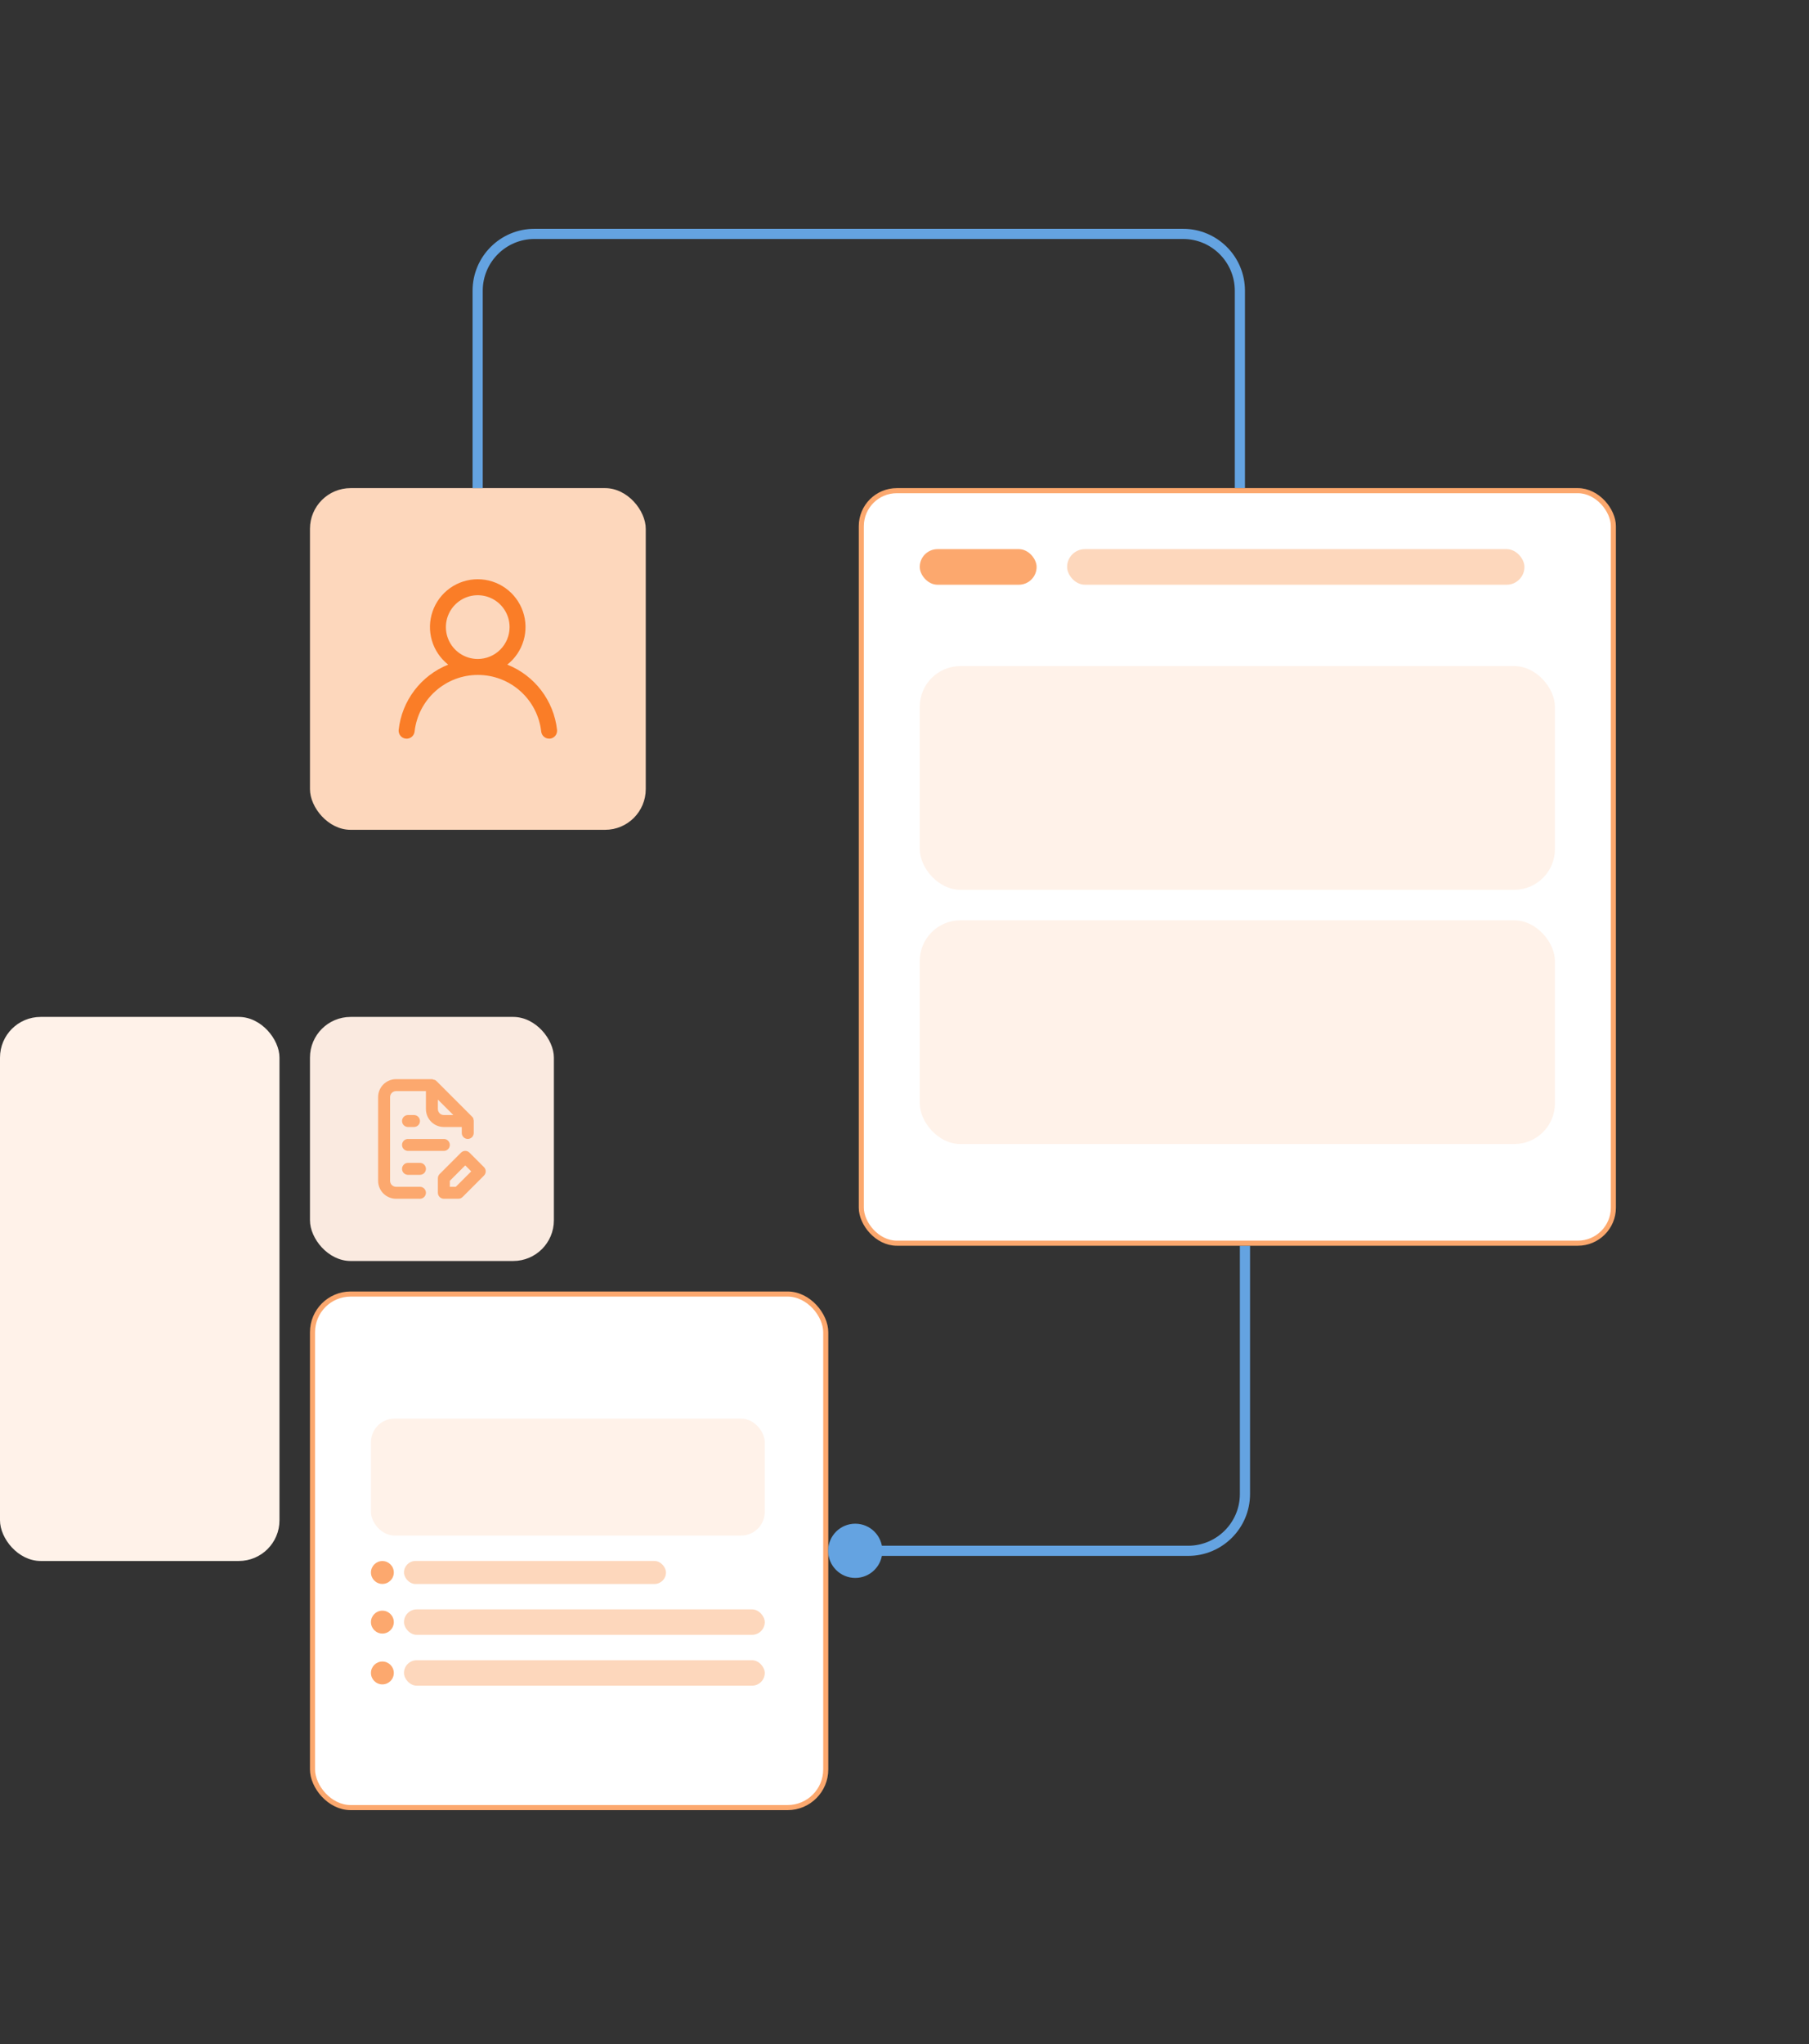
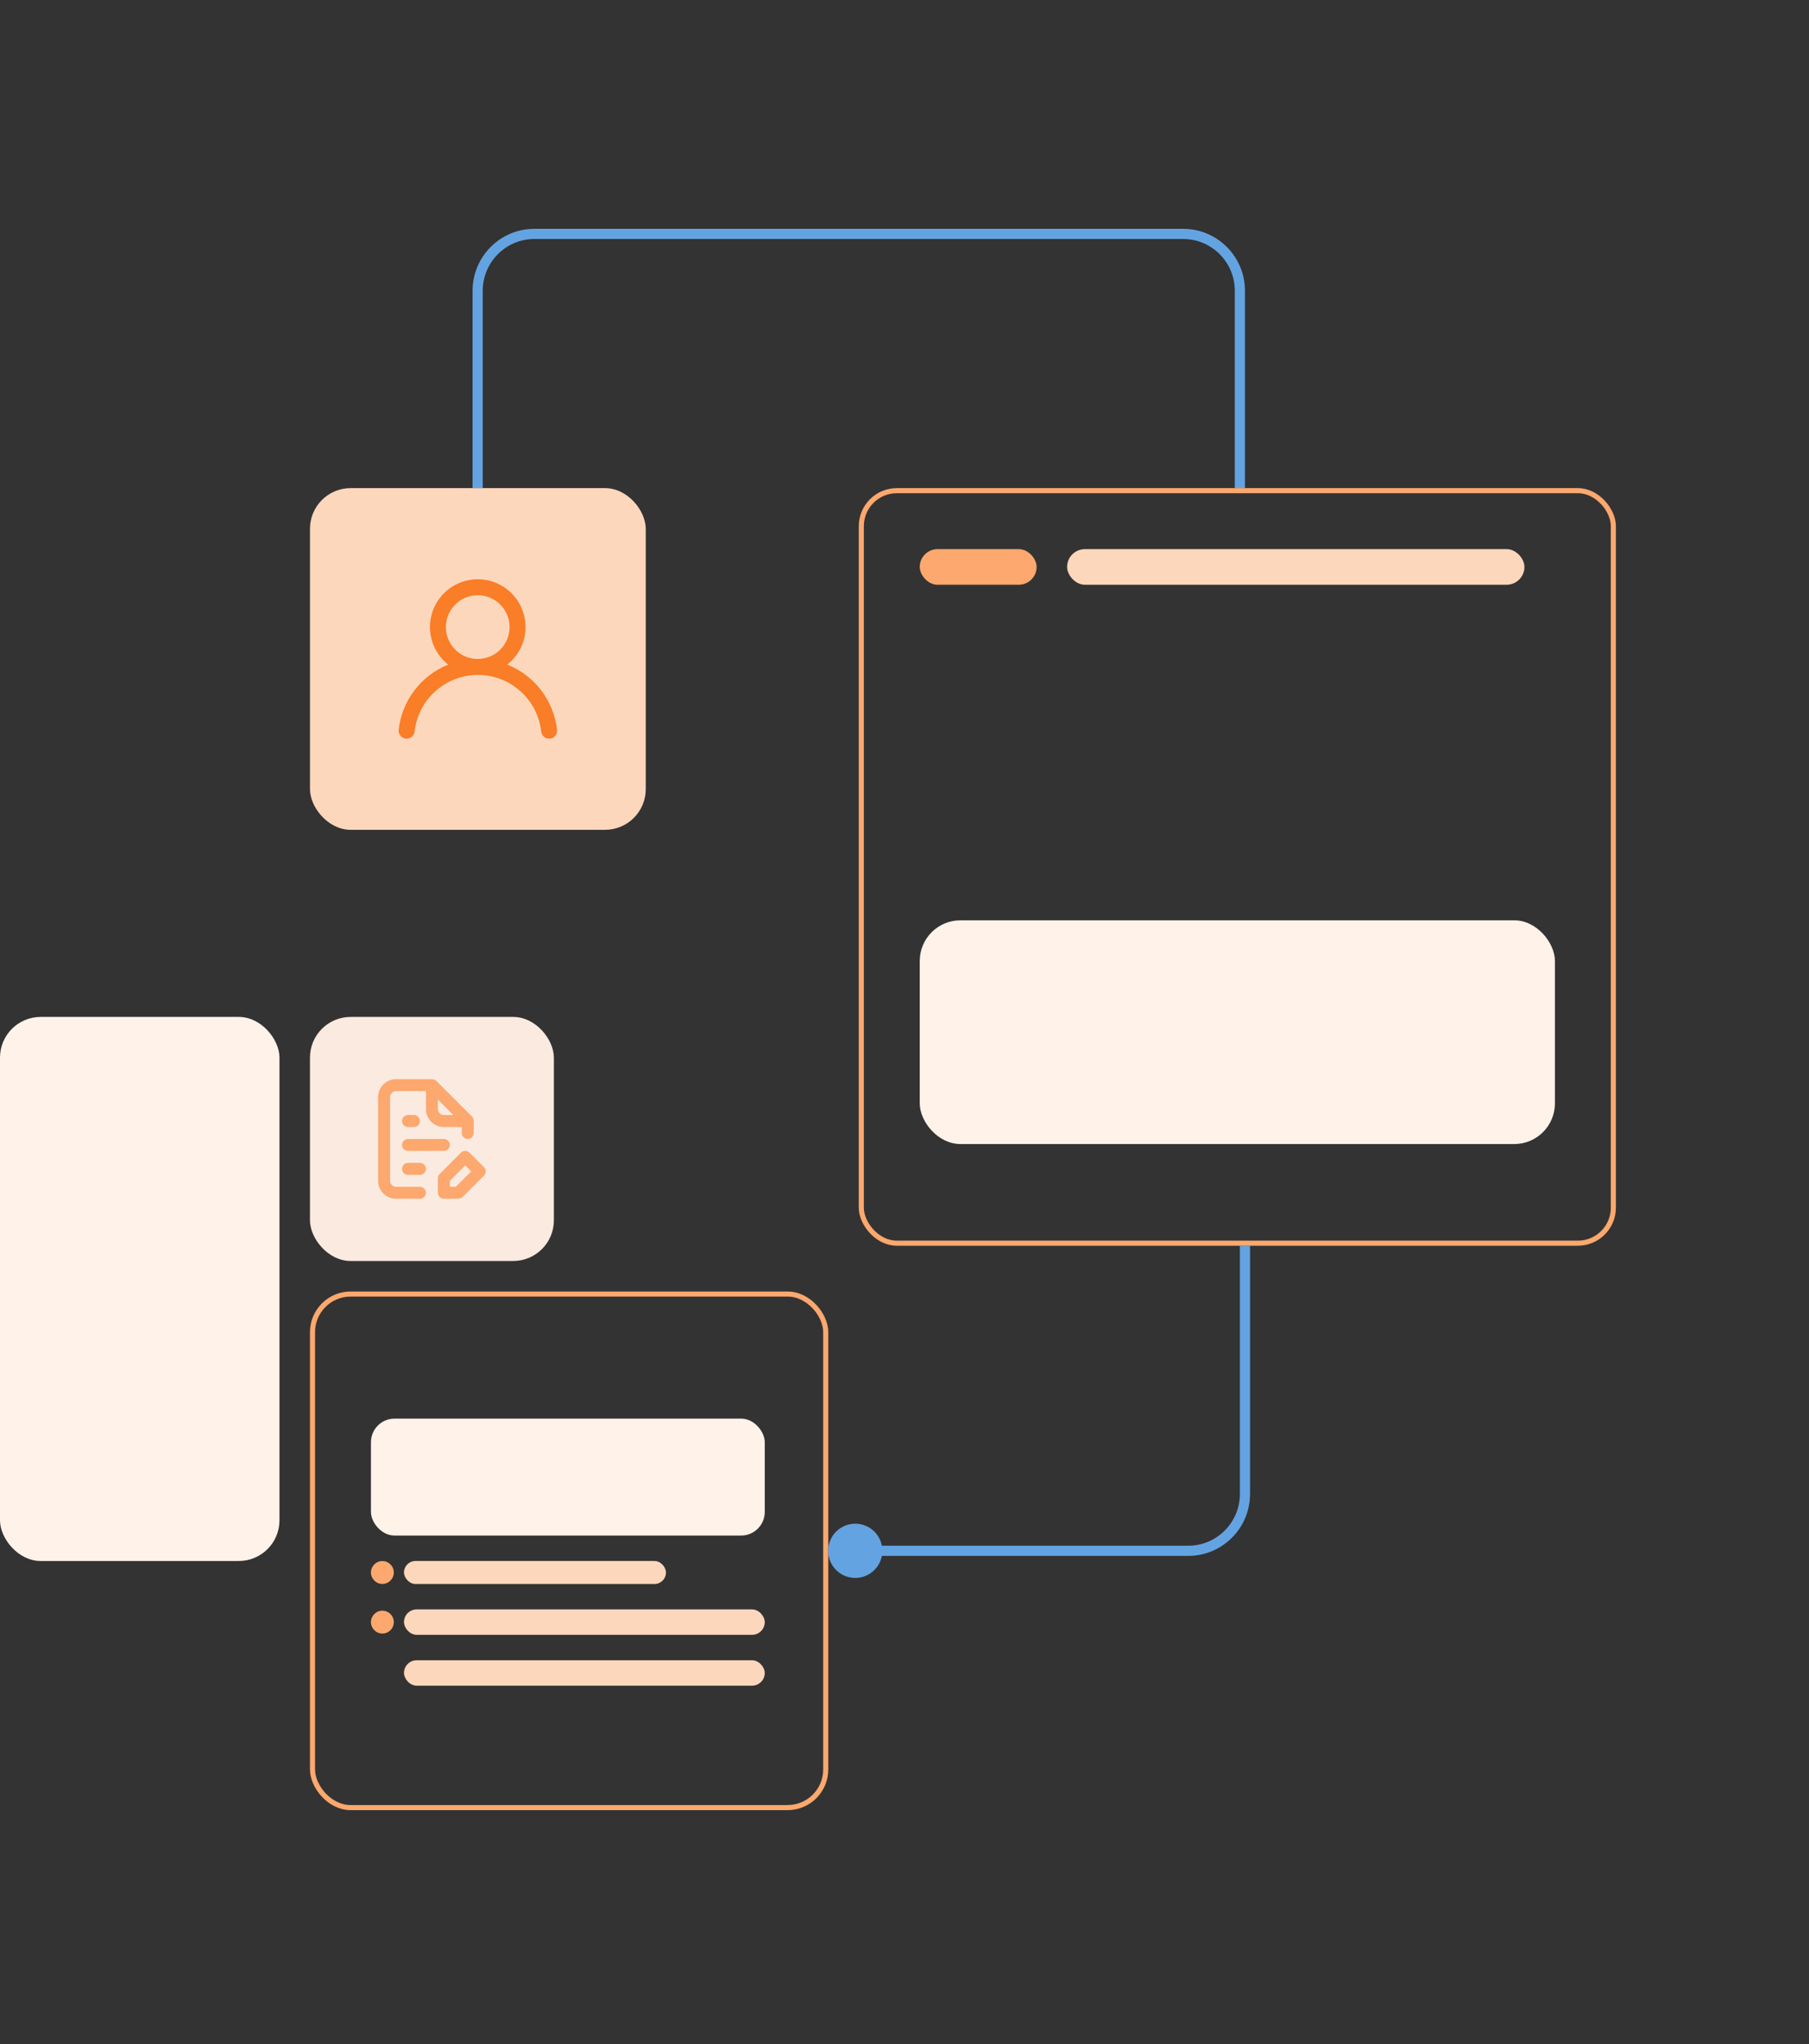
<svg xmlns="http://www.w3.org/2000/svg" width="356" height="402" viewBox="0 0 356 402" fill="none">
  <rect x="0" y="0" width="356" height="402" fill="#333333" stroke="none" />
  <rect y="200" width="55" height="107" rx="8" fill="#FFF2E9" />
  <rect x="61" y="96" width="66.08" height="67.2" rx="8" fill="#FDD7BC" />
  <g clip-path="url(#clip0_8035_8148)">
    <path d="M99.83 130.712C101.366 129.503 102.488 127.846 103.038 125.97C103.589 124.094 103.541 122.094 102.901 120.246C102.262 118.399 101.062 116.797 99.47 115.663C97.877 114.529 95.971 113.92 94.016 113.92C92.061 113.92 90.155 114.529 88.562 115.663C86.97 116.797 85.77 118.399 85.131 120.246C84.491 122.094 84.443 124.094 84.994 125.97C85.544 127.846 86.666 129.503 88.202 130.712C85.57 131.767 83.272 133.516 81.556 135.774C79.839 138.031 78.767 140.712 78.455 143.531C78.432 143.737 78.45 143.945 78.508 144.144C78.566 144.343 78.662 144.528 78.792 144.69C79.053 145.016 79.434 145.225 79.85 145.27C80.265 145.316 80.682 145.195 81.008 144.933C81.334 144.672 81.543 144.291 81.589 143.876C81.933 140.812 83.394 137.983 85.692 135.929C87.99 133.874 90.965 132.738 94.047 132.738C97.13 132.738 100.104 133.874 102.403 135.929C104.701 137.983 106.162 140.812 106.506 143.876C106.548 144.261 106.732 144.616 107.022 144.874C107.311 145.132 107.686 145.273 108.073 145.27H108.245C108.656 145.223 109.031 145.016 109.29 144.692C109.548 144.37 109.668 143.958 109.624 143.547C109.31 140.72 108.233 138.032 106.507 135.771C104.782 133.51 102.474 131.761 99.83 130.712ZM94.016 129.6C92.776 129.6 91.564 129.232 90.534 128.543C89.503 127.854 88.699 126.875 88.225 125.73C87.75 124.585 87.626 123.324 87.868 122.108C88.11 120.892 88.707 119.775 89.584 118.899C90.46 118.022 91.577 117.425 92.793 117.183C94.009 116.941 95.269 117.065 96.415 117.54C97.56 118.014 98.539 118.818 99.228 119.849C99.917 120.879 100.284 122.091 100.284 123.331C100.284 124.994 99.624 126.588 98.448 127.764C97.273 128.939 95.679 129.6 94.016 129.6Z" fill="#FA7D27" />
  </g>
-   <rect x="61.5" y="254.5" width="101" height="101" rx="7.5" fill="white" />
  <rect x="61.5" y="254.5" width="101" height="101" rx="7.5" stroke="#FCA86E" />
  <rect x="73" y="279" width="77.5" height="23" rx="4.646" fill="#FFF2E9" />
  <circle cx="75.25" cy="309.262" r="2.25" fill="#FCA86E" />
  <rect x="79.5" y="307" width="51.56" height="4.523" rx="2.261" fill="#FDD7BC" />
  <circle cx="75.25" cy="319.022" r="2.25" fill="#FCA86E" />
  <rect x="79.5" y="316.522" width="71" height="5" rx="2.5" fill="#FDD7BC" />
-   <circle cx="75.25" cy="329.022" r="2.25" fill="#FCA86E" />
  <rect x="79.5" y="326.522" width="71" height="5" rx="2.5" fill="#FDD7BC" />
  <rect x="61" y="200" width="48" height="48" rx="8" fill="#FAEAE0" />
-   <path d="M95.239 229.539L92.393 226.693C92.284 226.583 92.154 226.496 92.01 226.436C91.867 226.376 91.713 226.345 91.558 226.345C91.403 226.345 91.249 226.376 91.106 226.436C90.963 226.496 90.833 226.583 90.723 226.693L86.513 230.903C86.404 231.013 86.318 231.144 86.259 231.287C86.201 231.43 86.171 231.584 86.172 231.738V234.584C86.172 234.896 86.296 235.195 86.516 235.416C86.737 235.636 87.036 235.76 87.348 235.76H90.194C90.349 235.761 90.502 235.731 90.645 235.673C90.789 235.614 90.919 235.528 91.029 235.419L95.239 231.209C95.349 231.1 95.437 230.97 95.496 230.826C95.556 230.683 95.587 230.529 95.587 230.374C95.587 230.219 95.556 230.065 95.496 229.922C95.437 229.779 95.349 229.649 95.239 229.539ZM89.7 233.408H88.524V232.232L91.558 229.198L92.734 230.374L89.7 233.408ZM82.644 233.408H77.94C77.628 233.408 77.329 233.284 77.109 233.064C76.888 232.843 76.764 232.544 76.764 232.232V215.768C76.764 215.456 76.888 215.157 77.109 214.937C77.329 214.716 77.628 214.592 77.94 214.592H83.82V218.12C83.82 219.056 84.192 219.953 84.853 220.615C85.515 221.277 86.412 221.648 87.348 221.648H90.876V222.824C90.876 223.136 91 223.435 91.221 223.656C91.441 223.876 91.74 224 92.052 224C92.364 224 92.663 223.876 92.884 223.656C93.104 223.435 93.228 223.136 93.228 222.824V220.402C93.216 220.294 93.192 220.187 93.157 220.084V219.978C93.101 219.857 93.026 219.746 92.934 219.649L85.878 212.593C85.781 212.502 85.67 212.426 85.549 212.37C85.514 212.365 85.478 212.365 85.443 212.37L85.067 212.24H77.94C77.004 212.24 76.107 212.612 75.445 213.274C74.784 213.935 74.412 214.833 74.412 215.768V232.232C74.412 233.168 74.784 234.065 75.445 234.727C76.107 235.388 77.004 235.76 77.94 235.76H82.644C82.956 235.76 83.255 235.636 83.476 235.416C83.696 235.195 83.82 234.896 83.82 234.584C83.82 234.272 83.696 233.973 83.476 233.753C83.255 233.532 82.956 233.408 82.644 233.408ZM86.172 216.25L89.218 219.296H87.348C87.036 219.296 86.737 219.172 86.516 218.952C86.296 218.731 86.172 218.432 86.172 218.12V216.25ZM80.292 226.352H87.348C87.66 226.352 87.959 226.228 88.18 226.008C88.4 225.787 88.524 225.488 88.524 225.176C88.524 224.864 88.4 224.565 88.18 224.345C87.959 224.124 87.66 224 87.348 224H80.292C79.98 224 79.681 224.124 79.46 224.345C79.24 224.565 79.116 224.864 79.116 225.176C79.116 225.488 79.24 225.787 79.46 226.008C79.681 226.228 79.98 226.352 80.292 226.352ZM80.292 221.648H81.468C81.78 221.648 82.079 221.524 82.3 221.304C82.52 221.083 82.644 220.784 82.644 220.472C82.644 220.16 82.52 219.861 82.3 219.641C82.079 219.42 81.78 219.296 81.468 219.296H80.292C79.98 219.296 79.681 219.42 79.46 219.641C79.24 219.861 79.116 220.16 79.116 220.472C79.116 220.784 79.24 221.083 79.46 221.304C79.681 221.524 79.98 221.648 80.292 221.648ZM82.644 228.704H80.292C79.98 228.704 79.681 228.828 79.46 229.049C79.24 229.269 79.116 229.568 79.116 229.88C79.116 230.192 79.24 230.491 79.46 230.712C79.681 230.932 79.98 231.056 80.292 231.056H82.644C82.956 231.056 83.255 230.932 83.476 230.712C83.696 230.491 83.82 230.192 83.82 229.88C83.82 229.568 83.696 229.269 83.476 229.049C83.255 228.828 82.956 228.704 82.644 228.704Z" fill="#FCA86E" />
+   <path d="M95.239 229.539L92.393 226.693C92.284 226.583 92.154 226.496 92.01 226.436C91.867 226.376 91.713 226.345 91.558 226.345C91.403 226.345 91.249 226.376 91.106 226.436C90.963 226.496 90.833 226.583 90.723 226.693L86.513 230.903C86.404 231.013 86.318 231.144 86.259 231.287C86.201 231.43 86.171 231.584 86.172 231.738V234.584C86.172 234.896 86.296 235.195 86.516 235.416C86.737 235.636 87.036 235.76 87.348 235.76H90.194C90.789 235.614 90.919 235.528 91.029 235.419L95.239 231.209C95.349 231.1 95.437 230.97 95.496 230.826C95.556 230.683 95.587 230.529 95.587 230.374C95.587 230.219 95.556 230.065 95.496 229.922C95.437 229.779 95.349 229.649 95.239 229.539ZM89.7 233.408H88.524V232.232L91.558 229.198L92.734 230.374L89.7 233.408ZM82.644 233.408H77.94C77.628 233.408 77.329 233.284 77.109 233.064C76.888 232.843 76.764 232.544 76.764 232.232V215.768C76.764 215.456 76.888 215.157 77.109 214.937C77.329 214.716 77.628 214.592 77.94 214.592H83.82V218.12C83.82 219.056 84.192 219.953 84.853 220.615C85.515 221.277 86.412 221.648 87.348 221.648H90.876V222.824C90.876 223.136 91 223.435 91.221 223.656C91.441 223.876 91.74 224 92.052 224C92.364 224 92.663 223.876 92.884 223.656C93.104 223.435 93.228 223.136 93.228 222.824V220.402C93.216 220.294 93.192 220.187 93.157 220.084V219.978C93.101 219.857 93.026 219.746 92.934 219.649L85.878 212.593C85.781 212.502 85.67 212.426 85.549 212.37C85.514 212.365 85.478 212.365 85.443 212.37L85.067 212.24H77.94C77.004 212.24 76.107 212.612 75.445 213.274C74.784 213.935 74.412 214.833 74.412 215.768V232.232C74.412 233.168 74.784 234.065 75.445 234.727C76.107 235.388 77.004 235.76 77.94 235.76H82.644C82.956 235.76 83.255 235.636 83.476 235.416C83.696 235.195 83.82 234.896 83.82 234.584C83.82 234.272 83.696 233.973 83.476 233.753C83.255 233.532 82.956 233.408 82.644 233.408ZM86.172 216.25L89.218 219.296H87.348C87.036 219.296 86.737 219.172 86.516 218.952C86.296 218.731 86.172 218.432 86.172 218.12V216.25ZM80.292 226.352H87.348C87.66 226.352 87.959 226.228 88.18 226.008C88.4 225.787 88.524 225.488 88.524 225.176C88.524 224.864 88.4 224.565 88.18 224.345C87.959 224.124 87.66 224 87.348 224H80.292C79.98 224 79.681 224.124 79.46 224.345C79.24 224.565 79.116 224.864 79.116 225.176C79.116 225.488 79.24 225.787 79.46 226.008C79.681 226.228 79.98 226.352 80.292 226.352ZM80.292 221.648H81.468C81.78 221.648 82.079 221.524 82.3 221.304C82.52 221.083 82.644 220.784 82.644 220.472C82.644 220.16 82.52 219.861 82.3 219.641C82.079 219.42 81.78 219.296 81.468 219.296H80.292C79.98 219.296 79.681 219.42 79.46 219.641C79.24 219.861 79.116 220.16 79.116 220.472C79.116 220.784 79.24 221.083 79.46 221.304C79.681 221.524 79.98 221.648 80.292 221.648ZM82.644 228.704H80.292C79.98 228.704 79.681 228.828 79.46 229.049C79.24 229.269 79.116 229.568 79.116 229.88C79.116 230.192 79.24 230.491 79.46 230.712C79.681 230.932 79.98 231.056 80.292 231.056H82.644C82.956 231.056 83.255 230.932 83.476 230.712C83.696 230.491 83.82 230.192 83.82 229.88C83.82 229.568 83.696 229.269 83.476 229.049C83.255 228.828 82.956 228.704 82.644 228.704Z" fill="#FCA86E" />
  <path d="M173.643 305C173.643 302.054 171.255 299.667 168.31 299.667C165.364 299.667 162.977 302.054 162.977 305C162.977 307.946 165.364 310.333 168.31 310.333C171.255 310.333 173.643 307.946 173.643 305ZM233.821 305V304H168.31V305V306H233.821V305ZM245 293.821H246V245H245H244V293.821H245ZM233.821 305V306C240.547 306 246 300.547 246 293.821H245H244C244 299.443 239.443 304 233.821 304V305Z" fill="#64A3E1" />
  <path d="M244 96V57.179C244 51.005 238.995 46 232.821 46L111.327 46H105.179C99.005 46 94 51.005 94 57.179V96" stroke="#64A3E1" stroke-width="2" />
-   <rect x="169.5" y="96.5" width="148" height="148" rx="6.987" fill="white" />
  <rect x="169.5" y="96.5" width="148" height="148" rx="6.987" stroke="#FCA86E" />
  <rect x="181" y="108" width="23" height="7" rx="3.5" fill="#FCA86E" />
  <rect x="210" y="108" width="90" height="7" rx="3.5" fill="#FDD7BC" />
-   <rect x="181" y="131" width="125" height="44" rx="8" fill="#FFF2E9" />
  <rect x="181" y="181" width="125" height="44" rx="8" fill="#FFF2E9" />
  <defs>
    <clipPath id="clip0_8035_8148">
      <rect width="32" height="32" fill="white" transform="translate(78.039 113.6)" />
    </clipPath>
  </defs>
</svg>